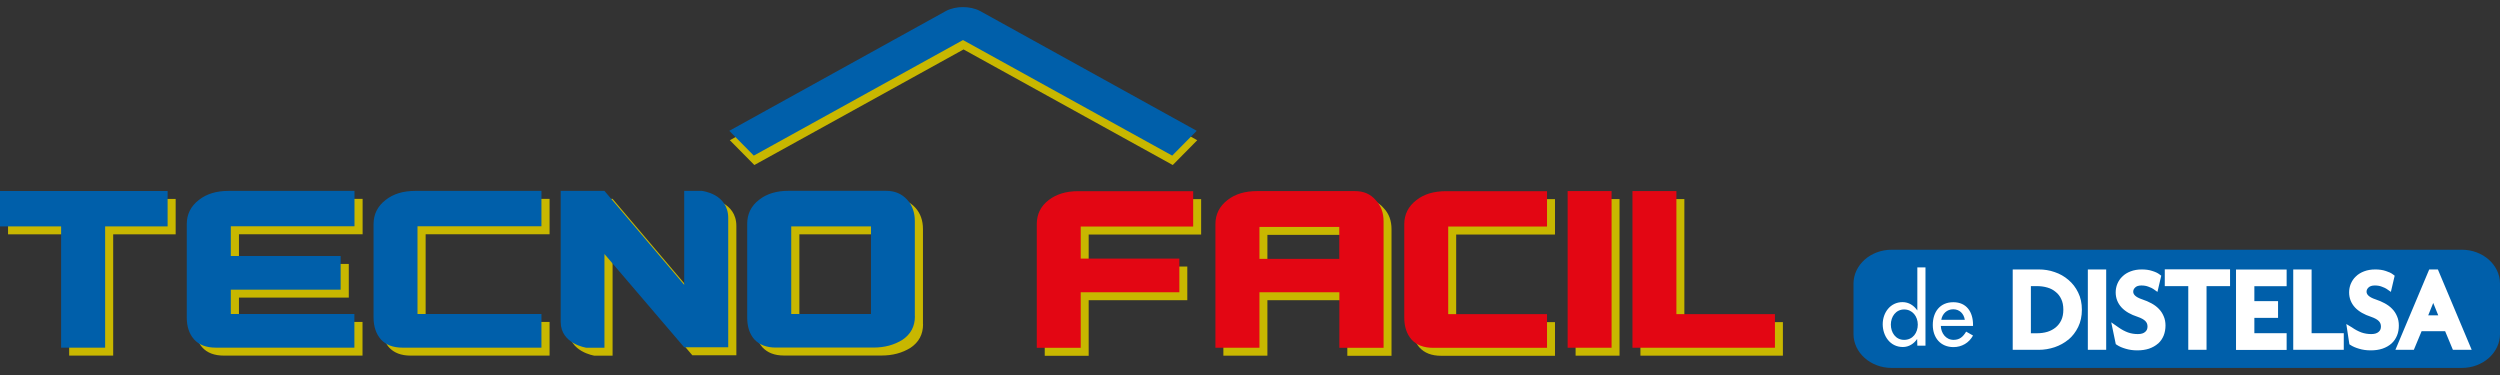
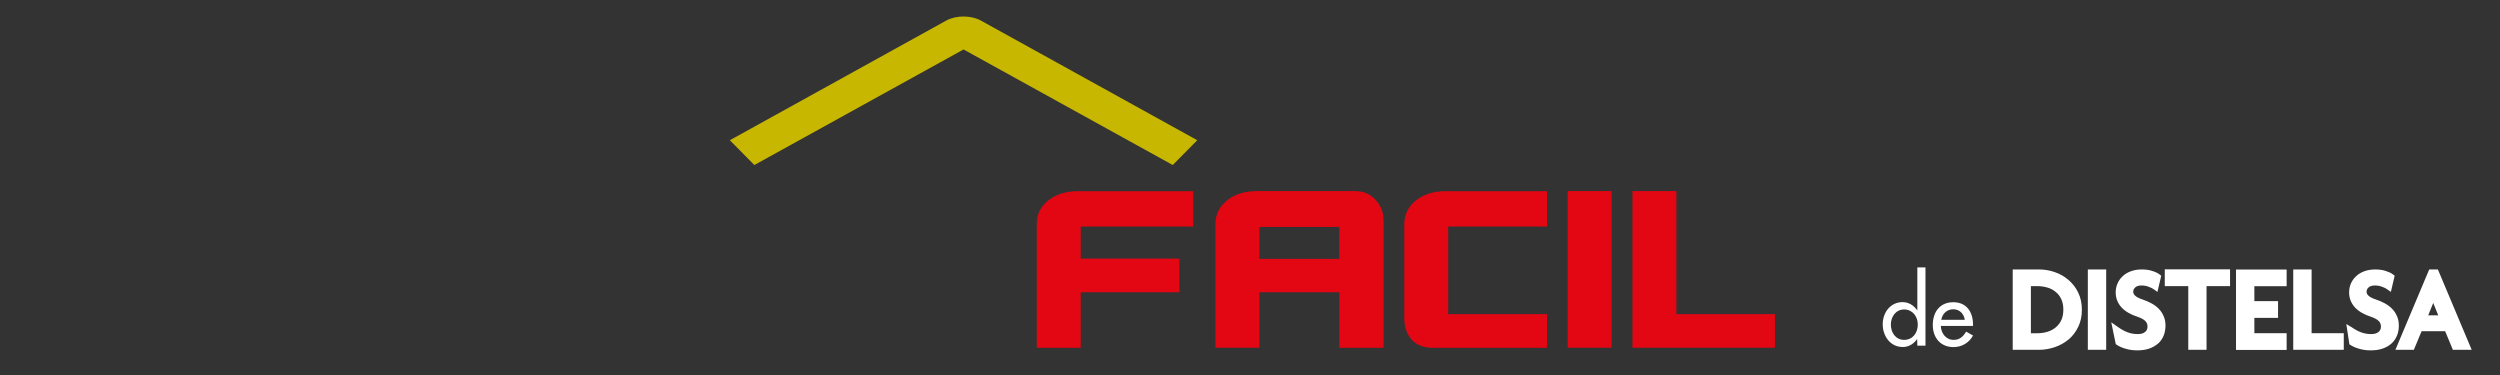
<svg xmlns="http://www.w3.org/2000/svg" width="200" height="30" viewBox="0 0 200 30" fill="none">
  <rect x="0" y="0" width="200" height="30" fill="#333333" stroke="none" />
  <g id="Logo/TecnoFacil|Logo">
    <g id="tf-Landscape">
-       <path fill-rule="evenodd" clip-rule="evenodd" d="M87.094 28.463H83.579V18.574C83.579 17.77 83.897 17.126 84.533 16.641C85.155 16.163 85.944 15.931 86.884 15.931H96.091V18.762H87.094V21.325H94.984V24.018H87.094V28.463ZM116.494 25.77H124.399V28.463H115.293C114.534 28.463 113.955 28.239 113.557 27.797C113.167 27.349 112.979 26.762 112.979 26.053V18.574C112.979 17.785 113.304 17.14 113.955 16.641C114.563 16.163 115.351 15.931 116.32 15.931H124.399V18.762H116.494V25.77ZM126.048 15.924H129.563V28.456H126.048V15.924ZM101.392 24.011V28.456H97.87V18.566C97.87 17.777 98.195 17.133 98.846 16.633C99.454 16.155 100.242 15.924 101.211 15.924H109.023C109.731 15.924 110.281 16.163 110.693 16.648C111.113 17.082 111.322 17.647 111.322 18.349V28.463H107.786V24.018H101.4L101.392 24.011ZM107.779 18.791H101.392V21.347H107.779V18.791ZM142.632 25.763V28.456H131.234V15.924H134.749V25.77H142.632V25.763ZM0.644 15.917H14.053V18.747H9.055V28.449H5.533V18.747H0.644V15.917ZM34.051 25.756H43.966V28.449H32.85C32.091 28.449 31.512 28.225 31.114 27.783C30.731 27.334 30.536 26.755 30.536 26.038V18.559C30.536 17.77 30.861 17.126 31.512 16.626C32.12 16.148 32.908 15.909 33.87 15.909H43.966V18.74H34.051V25.756ZM73.844 25.944C73.844 26.748 73.511 27.378 72.838 27.826C72.173 28.239 71.406 28.442 70.531 28.442H62.713C61.975 28.442 61.404 28.225 60.992 27.783C60.615 27.349 60.428 26.769 60.428 26.031V18.552C60.428 17.748 60.746 17.104 61.382 16.619C61.982 16.141 62.771 15.902 63.74 15.902H71.537C72.238 15.902 72.802 16.141 73.236 16.626C73.634 17.068 73.837 17.64 73.837 18.32V25.93L73.844 25.944ZM63.95 25.756H70.329V18.747H63.95V25.756ZM19.108 25.756H29.002V28.449H17.915C17.148 28.449 16.562 28.225 16.172 27.783C15.781 27.334 15.593 26.755 15.593 26.038V18.559C15.593 17.77 15.919 17.126 16.57 16.626C17.177 16.148 17.965 15.909 18.935 15.909H29.009V18.74H19.116V21.115H27.903V23.808H19.116V25.748L19.108 25.756ZM49.007 28.456H47.561C47.561 28.456 45.507 28.152 45.507 26.393V15.909H49.007L55.386 23.424V15.909H56.797C56.797 15.909 58.909 16.119 58.909 18.081V28.42H55.386L49.007 20.956V28.456Z" fill="#C8B700" />
-       <path fill-rule="evenodd" clip-rule="evenodd" d="M48.356 27.819H46.91C46.91 27.819 44.856 27.522 44.856 25.756V15.272H48.356L54.736 22.787V15.272H56.146C56.146 15.272 58.258 15.482 58.258 17.444V27.783H54.736L48.356 20.319V27.819ZM18.457 25.119H28.351V27.812H17.264C16.497 27.812 15.912 27.587 15.521 27.146C15.13 26.697 14.942 26.118 14.942 25.401V17.922C14.942 17.133 15.268 16.488 15.919 15.989C16.526 15.511 17.315 15.272 18.284 15.272H28.359V18.103H18.465V20.478H27.252V23.171H18.465V25.111L18.457 25.119ZM63.299 25.119H69.678V18.11H63.299V25.119ZM73.193 25.307C73.193 26.11 72.86 26.74 72.188 27.189C71.522 27.602 70.755 27.805 69.88 27.805H62.062C61.324 27.805 60.753 27.587 60.341 27.146C59.965 26.712 59.776 26.132 59.776 25.394V17.915C59.776 17.111 60.095 16.467 60.731 15.982C61.331 15.504 62.12 15.265 63.089 15.265H70.886C71.587 15.265 72.151 15.504 72.585 15.989C72.983 16.431 73.186 17.003 73.186 17.683V25.292L73.193 25.307ZM33.4 25.119H43.315V27.812H32.199C31.44 27.812 30.861 27.587 30.463 27.146C30.08 26.697 29.885 26.118 29.885 25.401V17.922C29.885 17.133 30.21 16.488 30.861 15.989C31.469 15.511 32.257 15.272 33.219 15.272H43.315V18.103H33.4V25.119ZM0 15.28H13.409V18.11H8.411V27.812H4.889V18.11H0V15.28Z" fill="#005FAA" />
      <path fill-rule="evenodd" clip-rule="evenodd" d="M141.995 25.126V27.819H130.597V15.287H134.112V25.133H141.995V25.126ZM107.142 18.154H100.756V20.709H107.142V18.154ZM100.756 23.374V27.819H97.234V17.929C97.234 17.14 97.559 16.496 98.21 15.996C98.817 15.518 99.606 15.287 100.575 15.287H108.386C109.095 15.287 109.645 15.526 110.057 16.011C110.476 16.445 110.686 17.01 110.686 17.712V27.826H107.149V23.381H100.763L100.756 23.374ZM125.411 15.287H128.926V27.819H125.411V15.287ZM115.857 25.133H123.762V27.826H114.657C113.897 27.826 113.319 27.602 112.921 27.16C112.53 26.712 112.342 26.125 112.342 25.416V17.936C112.342 17.147 112.668 16.503 113.319 16.003C113.926 15.526 114.715 15.294 115.684 15.294H123.762V18.125H115.857V25.133ZM86.457 27.826H82.942V17.936C82.942 17.133 83.26 16.488 83.897 16.003C84.519 15.526 85.307 15.294 86.247 15.294H95.454V18.125H86.457V20.688H94.348V23.381H86.457V27.826Z" fill="#E30613" />
      <path d="M77.091 1.321C77.554 1.321 78.06 1.422 78.458 1.639L95.78 11.218L93.82 13.202L77.084 3.956L60.348 13.202L58.388 11.218L75.71 1.639C76.108 1.422 76.628 1.313 77.091 1.321Z" fill="#C8B700" />
-       <path d="M77.048 0.568C77.511 0.568 78.017 0.669 78.415 0.886L95.737 10.465L93.776 12.449L77.04 3.203L60.304 12.449L58.344 10.465L75.666 0.886C76.064 0.669 76.585 0.56 77.048 0.568Z" fill="#005FAA" />
-       <path fill-rule="evenodd" clip-rule="evenodd" d="M148.28 22.693C148.28 21.195 149.647 19.978 151.333 19.978H196.948C198.633 19.978 200 21.195 200 22.693V26.719C200 28.217 198.633 29.434 196.948 29.434H151.333C149.647 29.434 148.28 28.217 148.28 26.719V22.693Z" fill="#005FAA" />
      <path fill-rule="evenodd" clip-rule="evenodd" d="M155.303 25.582C155.383 25.097 155.759 24.742 156.258 24.742C156.757 24.742 157.104 25.082 157.184 25.582H155.296H155.303ZM157.842 26.074V25.973C157.842 24.974 157.336 24.177 156.265 24.177C155.195 24.177 154.623 24.959 154.623 25.995C154.623 27.03 155.253 27.768 156.28 27.768C156.938 27.768 157.524 27.428 157.842 26.842L157.292 26.53C157.046 26.936 156.779 27.189 156.287 27.189C155.665 27.189 155.282 26.646 155.267 26.074H157.842ZM153.387 27.653H154.038V21.39H153.387V24.836C153.105 24.431 152.7 24.17 152.201 24.17C151.224 24.17 150.617 25.017 150.617 25.937C150.617 26.856 151.195 27.761 152.229 27.761C152.707 27.761 153.112 27.501 153.372 27.117L153.387 27.645V27.653ZM152.331 27.189C151.644 27.189 151.268 26.596 151.268 25.966C151.268 25.336 151.665 24.757 152.331 24.757C152.996 24.757 153.423 25.314 153.423 25.966C153.423 26.617 153.032 27.189 152.331 27.189ZM164.452 23.352C164.272 23.2 164.055 23.077 163.794 23.005C163.527 22.925 163.245 22.889 162.941 22.889H162.471V26.661H162.941C163.245 26.661 163.527 26.625 163.794 26.545C164.055 26.465 164.272 26.342 164.46 26.19C164.64 26.038 164.792 25.85 164.901 25.618C165.009 25.387 165.067 25.111 165.067 24.771C165.067 24.431 165.009 24.156 164.901 23.931C164.792 23.692 164.64 23.497 164.452 23.352ZM165.472 27.168C165.147 27.435 164.778 27.638 164.373 27.776C163.961 27.913 163.541 27.986 163.1 27.986H161.017V21.556H163.1C163.541 21.556 163.968 21.622 164.373 21.767C164.785 21.904 165.154 22.114 165.472 22.389C165.798 22.664 166.058 22.997 166.253 23.403C166.456 23.808 166.55 24.272 166.55 24.778C166.55 25.285 166.456 25.748 166.253 26.161C166.058 26.559 165.798 26.9 165.472 27.175V27.168ZM191.314 27.486C191.119 27.66 190.873 27.797 190.598 27.892C190.316 27.986 190.005 28.029 189.658 28.029C189.31 28.029 189.014 27.986 188.725 27.899C188.45 27.819 188.211 27.718 188.03 27.595L187.951 27.544L187.705 25.922L188.153 26.19C188.406 26.371 188.659 26.502 188.913 26.596C189.159 26.683 189.426 26.726 189.701 26.726C189.976 26.726 190.164 26.661 190.287 26.552C190.41 26.451 190.475 26.313 190.475 26.125C190.475 25.937 190.417 25.806 190.308 25.691C190.2 25.575 189.997 25.452 189.679 25.343C189.144 25.169 188.703 24.923 188.399 24.597C188.088 24.257 187.929 23.852 187.929 23.388C187.929 23.157 187.972 22.932 188.059 22.715C188.153 22.491 188.283 22.288 188.464 22.121C188.645 21.94 188.862 21.81 189.122 21.709C189.39 21.607 189.686 21.556 190.019 21.556C190.33 21.556 190.612 21.593 190.865 21.68C191.097 21.752 191.292 21.839 191.43 21.948L191.574 22.056L191.27 23.352L190.93 23.113C190.858 23.062 190.735 23.005 190.54 22.932C190.374 22.867 190.186 22.838 189.983 22.838C189.744 22.838 189.585 22.903 189.484 22.997C189.368 23.106 189.325 23.215 189.325 23.338C189.325 23.526 189.462 23.758 190.055 23.953C190.323 24.04 190.562 24.148 190.779 24.264C191.003 24.387 191.198 24.525 191.364 24.699C191.538 24.872 191.668 25.075 191.762 25.3C191.863 25.524 191.907 25.777 191.907 26.045C191.907 26.328 191.863 26.603 191.762 26.842C191.661 27.088 191.516 27.305 191.314 27.486ZM193.729 26.494L193.107 27.986H191.632L194.337 21.556H195.031L197.736 27.986H196.232L195.61 26.494H193.729ZM194.662 24.228L194.257 25.227H195.06L194.655 24.228H194.662ZM187.502 27.986H183.459V21.556H184.928V26.654H187.502V27.993V27.986ZM182.931 21.556V22.896H180.349V24.091H182.244V25.43H180.349V26.654H182.931V27.993H178.881V21.564H182.931V21.556ZM175.062 27.986V22.889H173.182V21.549H178.404V22.889H176.523V27.986H175.055H175.062ZM172.64 27.486C172.444 27.66 172.198 27.797 171.924 27.892C171.641 27.986 171.33 28.029 170.983 28.029C170.636 28.029 170.34 27.986 170.05 27.899C169.775 27.819 169.537 27.718 169.356 27.595L169.262 27.53L168.9 25.785L169.479 26.19C169.732 26.371 169.985 26.502 170.238 26.596C170.484 26.683 170.745 26.726 171.027 26.726C171.309 26.726 171.49 26.661 171.613 26.552C171.735 26.451 171.801 26.313 171.801 26.125C171.801 25.937 171.743 25.806 171.634 25.691C171.526 25.575 171.323 25.452 171.005 25.343C170.463 25.169 170.029 24.923 169.725 24.597C169.414 24.257 169.255 23.852 169.255 23.388C169.255 23.157 169.298 22.932 169.385 22.715C169.479 22.491 169.609 22.288 169.79 22.121C169.971 21.94 170.188 21.81 170.448 21.709C170.716 21.607 171.012 21.556 171.345 21.556C171.656 21.556 171.938 21.593 172.191 21.68C172.423 21.752 172.618 21.839 172.755 21.948L172.9 22.056L172.596 23.352L172.256 23.113C172.184 23.062 172.061 23.005 171.866 22.932C171.699 22.867 171.511 22.838 171.309 22.838C171.07 22.838 170.911 22.903 170.817 22.997C170.701 23.106 170.658 23.215 170.658 23.338C170.658 23.526 170.795 23.758 171.388 23.953C171.656 24.04 171.895 24.148 172.112 24.264C172.336 24.387 172.531 24.525 172.697 24.699C172.871 24.872 173.001 25.075 173.095 25.3C173.196 25.524 173.24 25.777 173.24 26.045C173.24 26.328 173.189 26.603 173.095 26.842C172.994 27.088 172.849 27.305 172.647 27.486H172.64ZM168.495 21.556V27.986H167.027V21.556H168.495Z" fill="white" />
    </g>
  </g>
</svg>